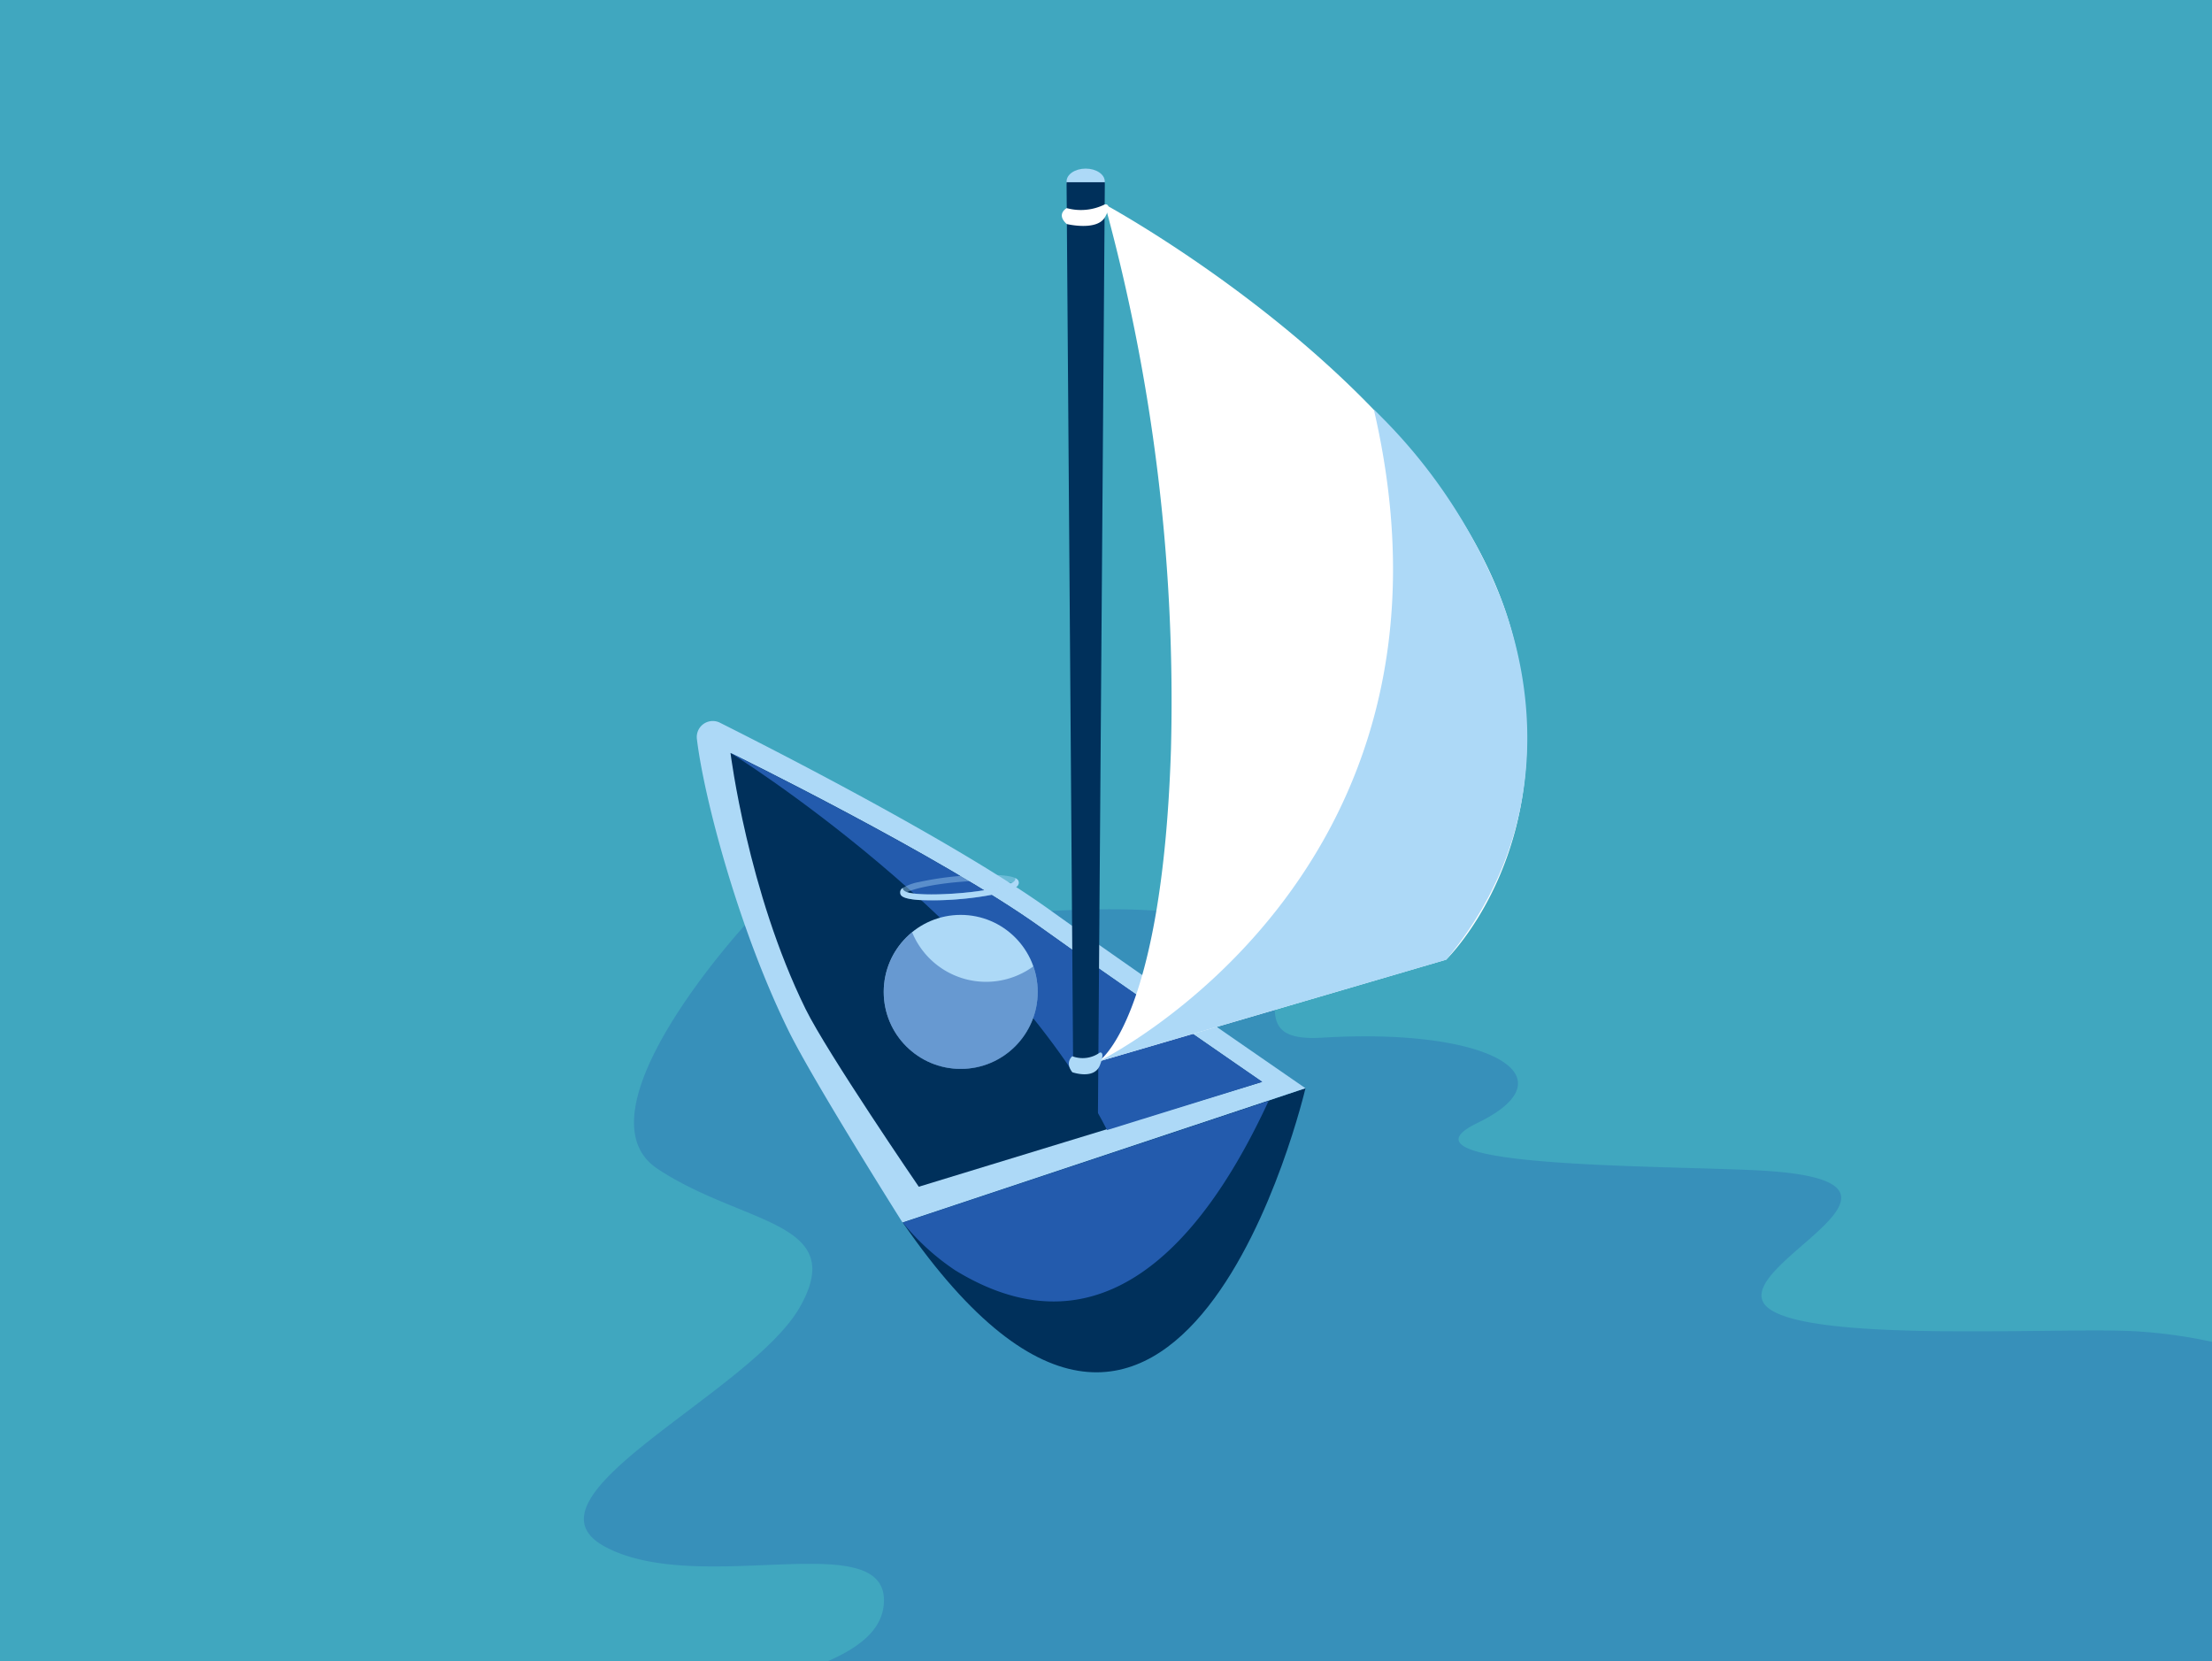
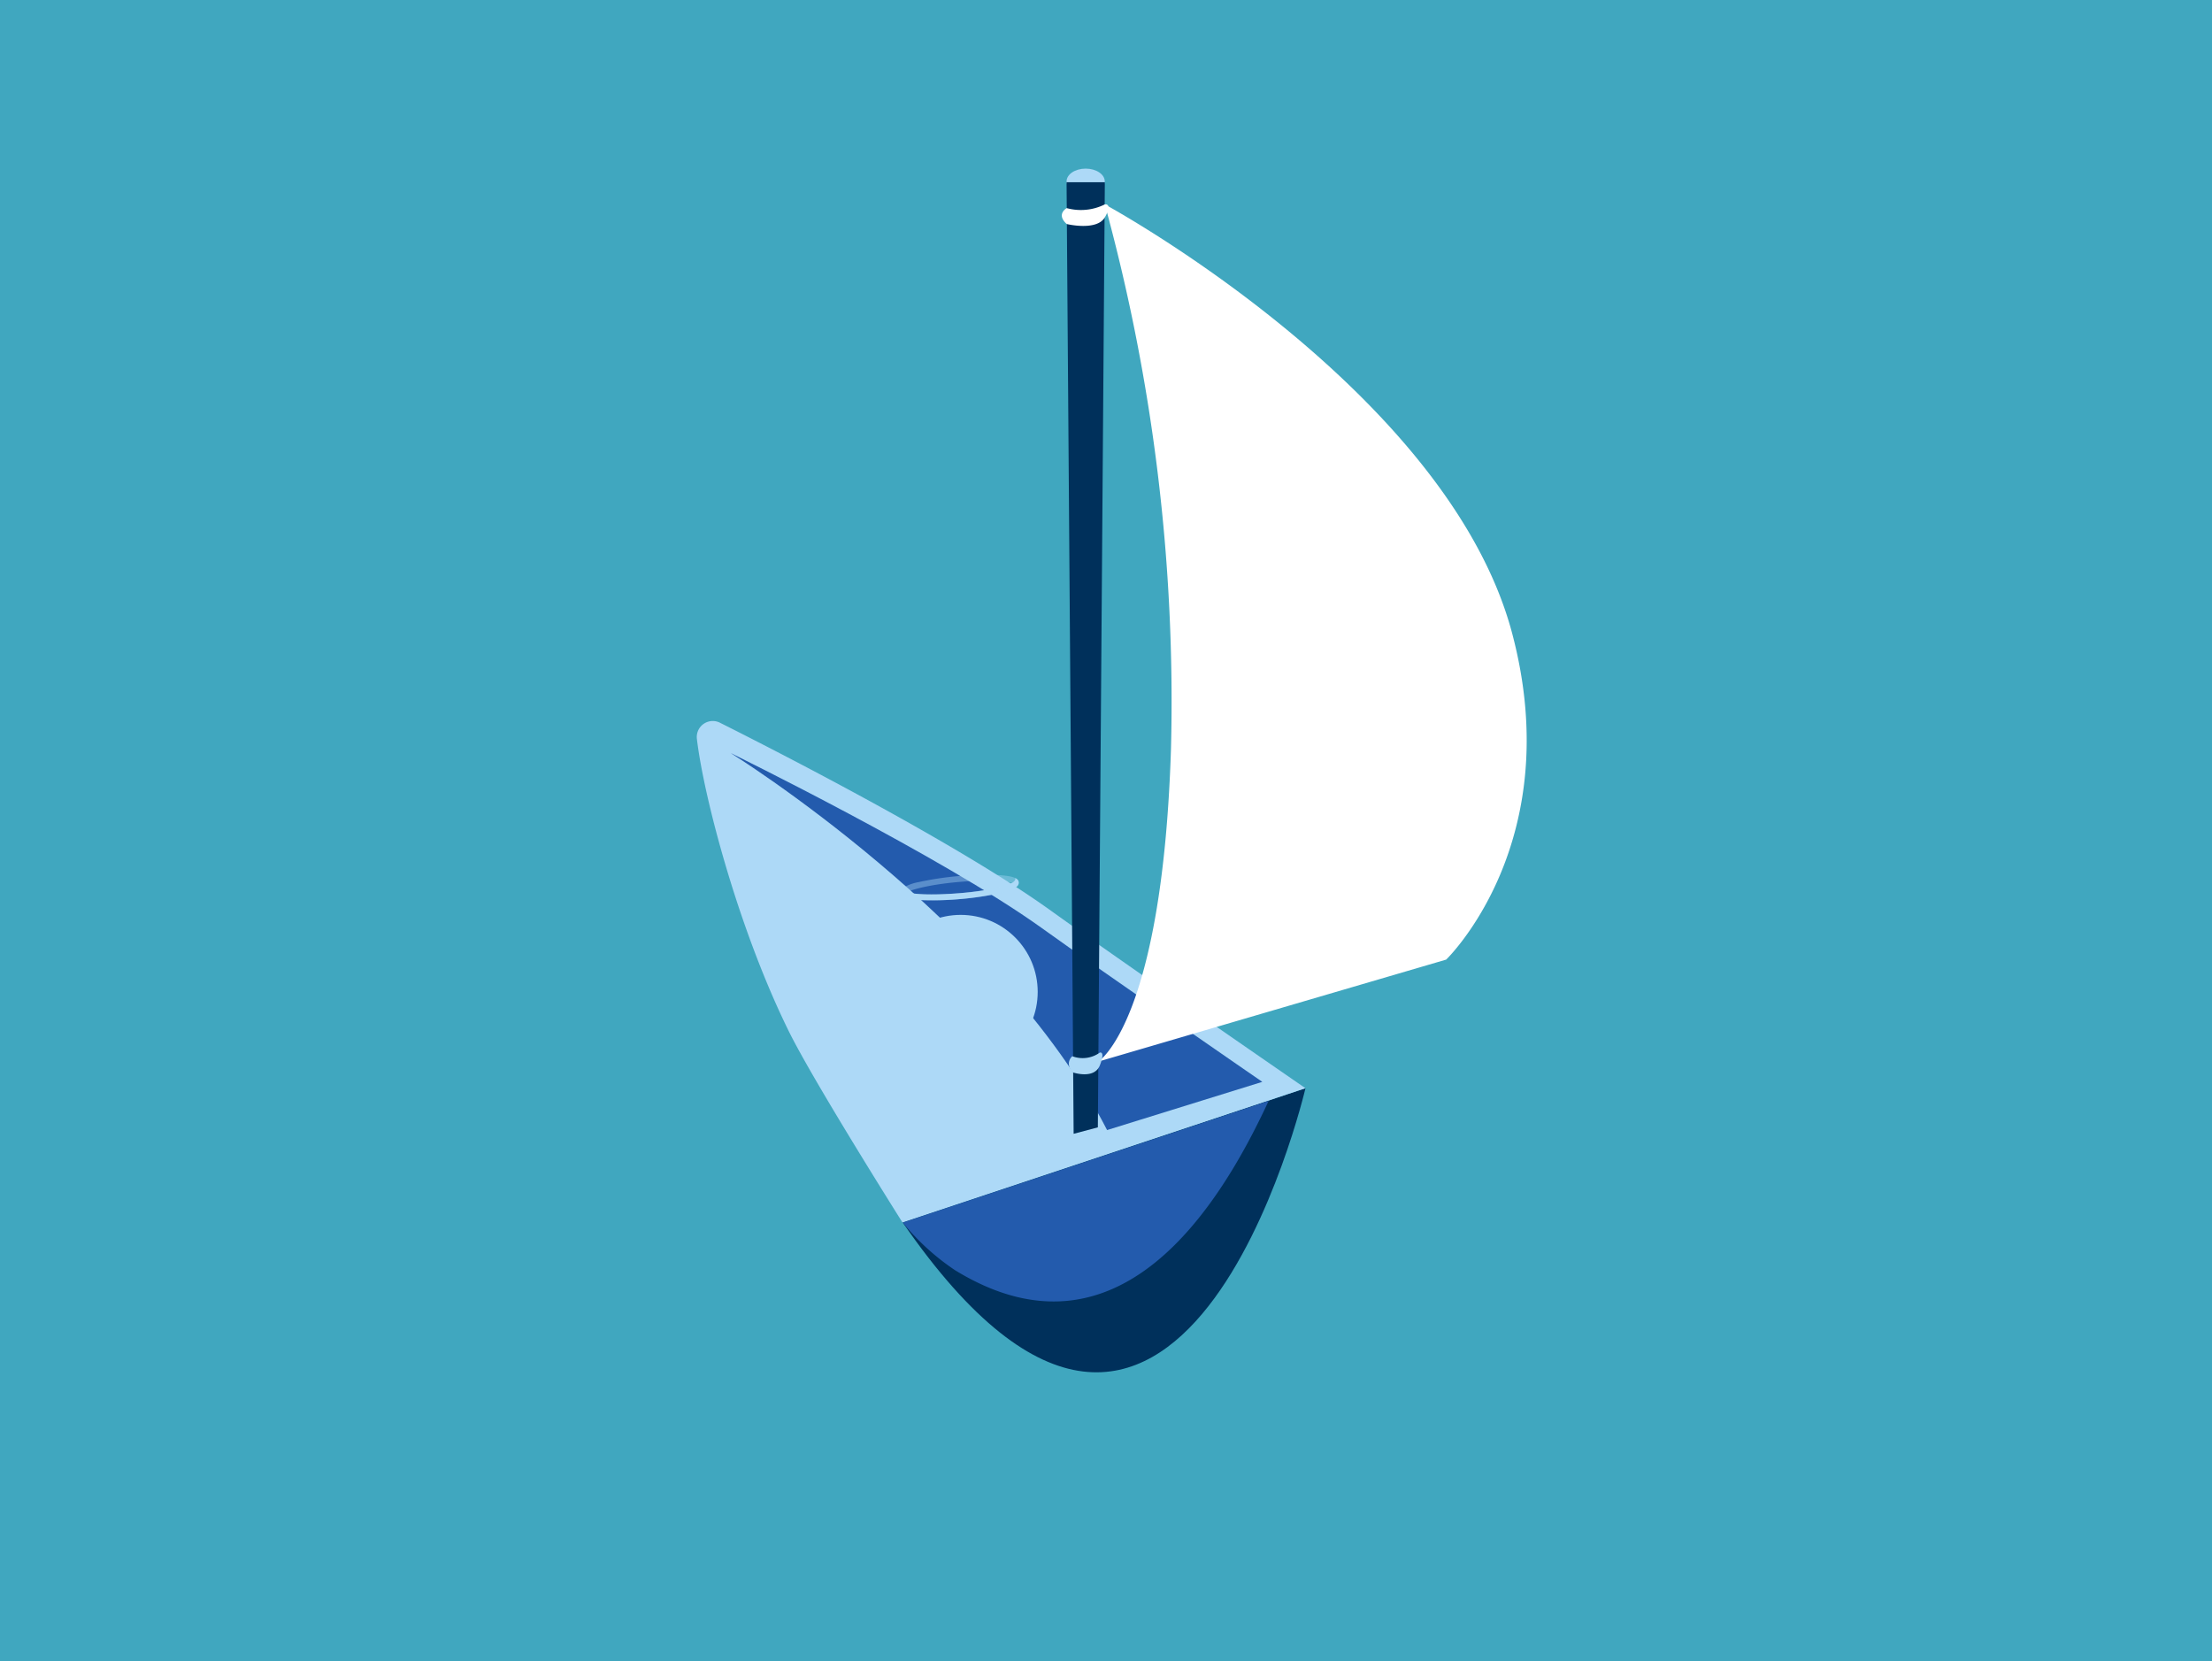
<svg xmlns="http://www.w3.org/2000/svg" viewBox="0 0 285 214">
  <defs>
    <style>.cls-1{fill:#40a7bf;}.cls-2,.cls-7,.cls-8{fill:#add9f7;}.cls-3,.cls-6,.cls-9{fill:#235bad;}.cls-3{opacity:0.3;}.cls-4{fill:#00305b;}.cls-5{fill:none;}.cls-7{fill-opacity:0.4;}.cls-7,.cls-8{fill-rule:evenodd;}.cls-9{opacity:0.5;}.cls-10{fill:#fff;}</style>
  </defs>
  <g id="Layer_2" data-name="Layer 2">
    <rect class="cls-1" width="285" height="214" />
    <ellipse class="cls-2" cx="139.88" cy="23.37" rx="2.46" ry="1.65" />
-     <path class="cls-3" d="M285,172.86a63.74,63.74,0,0,0-9.89-1.36c-10.42-.59-46,1.82-48.05-4-1.89-5.37,22.86-14.93,1.27-16.61-10.47-.82-50.53-.14-38-6.21s1.36-12.31-20-11c-16.83,1,12.06-18.86-35-16.32-5.89.32-39.24,1.7-39.24,1.7s-22.36,24.25-11.36,31.52,24.62,6.68,18.34,17.78S65.94,192.86,78,199.28s35.89-2.67,35.89,6.88c0,3.61-3,6-7.23,7.84H285Z" />
    <path class="cls-4" d="M116.31,157.49l51.89-17.3S152.09,209.38,116.31,157.49Z" />
    <path class="cls-2" d="M168.2,140.19s-23.12-15.92-32.81-22.88c-11.74-8.44-34.13-19.94-42.6-24.19a2.06,2.06,0,0,0-3,2.08c.88,7.43,5.33,24.45,11.85,37.67,3.21,6.51,14.64,24.62,14.64,24.62Z" />
-     <path class="cls-4" d="M162.59,139.37s-20.1-13.84-28.52-19.89C121.32,110.32,94.12,97,94.12,97s2.22,17.84,9.68,33c2.79,5.66,14.58,22.88,14.58,22.88Z" />
    <path class="cls-5" d="M162.59,138.9s-20.1-13.84-28.52-19.89c-12.75-9.16-39.95-22.47-39.95-22.47s2.22,17.83,9.68,33c2.79,5.65,13.68,22.31,13.68,22.31Z" />
    <path class="cls-6" d="M142.64,145.58l20-6.21s-20.1-13.84-28.52-19.89C121.32,110.32,94.12,97,94.12,97S128.75,118.46,142.64,145.58Z" />
    <path class="cls-6" d="M163.46,141.81l-47.15,15.68a30.55,30.55,0,0,0,6.75,6.15C144.27,176.64,157.3,155.11,163.46,141.81Z" />
    <circle class="cls-2" cx="123.78" cy="127.78" r="9.92" />
    <g id="Group-7">
      <path id="Fill-1" class="cls-7" d="M116.85,114.93c.67.25,3,.47,6.83.13s6.09-1,6.7-1.31c-.67-.24-2.94-.47-6.83-.13s-6.08,1-6.7,1.31m6.9.89a36.72,36.72,0,0,1-5.22.13c-2.18-.14-2.51-.53-2.54-.94a.64.64,0,0,1,.35-.63,6,6,0,0,1,2-.74,41.12,41.12,0,0,1,10.38-.9c2.17.13,2.5.53,2.54.93s-.22.86-2.34,1.37a36.65,36.65,0,0,1-5.16.78" />
      <path id="Fill-4" class="cls-8" d="M130.79,113.11c.18.3-.41.64-.41.64-.61.35-2.82,1-6.7,1.31s-6.16.12-6.83-.13c0,0-.63-.23-.51-.55a.64.64,0,0,0-.35.63c0,.41.36.8,2.54.94a41.75,41.75,0,0,0,10.38-.91c2.12-.51,2.37-1,2.34-1.37,0-.2-.11-.39-.46-.56" />
    </g>
-     <path class="cls-9" d="M131.52,125.46a10.3,10.3,0,0,1-13.75-4.8c-.09-.19-.17-.38-.25-.56a9.92,9.92,0,1,0,15.62,4.39A10.07,10.07,0,0,1,131.52,125.46Z" />
    <polygon class="cls-4" points="137.42 23.48 142.35 23.48 141.45 145.23 138.33 146.06 137.42 23.48" />
    <path class="cls-10" d="M142.35,26.33s44.12,23.89,52.47,55.22c7.18,27-8.49,42.07-8.49,42.07l-44.82,13.14s8.24-5.07,9.36-40.22A242.46,242.46,0,0,0,142.35,26.33Z" />
    <path class="cls-10" d="M142.35,26.33a6.92,6.92,0,0,1-4.91.48s-1.42.77,0,2.05c0,0,3.9.95,4.93-.89S142.35,26.33,142.35,26.33Z" />
    <path class="cls-2" d="M141.7,135.6a3.78,3.78,0,0,1-3.54.47s-1,.78,0,2.06c0,0,2.81,1,3.55-.89S141.7,135.6,141.7,135.6Z" />
-     <path class="cls-2" d="M141.51,136.76s49.42-24.07,35.5-84a69.38,69.38,0,0,1,16.58,24.88c4.95,13.39,5.27,31-7.26,46Z" />
  </g>
</svg>